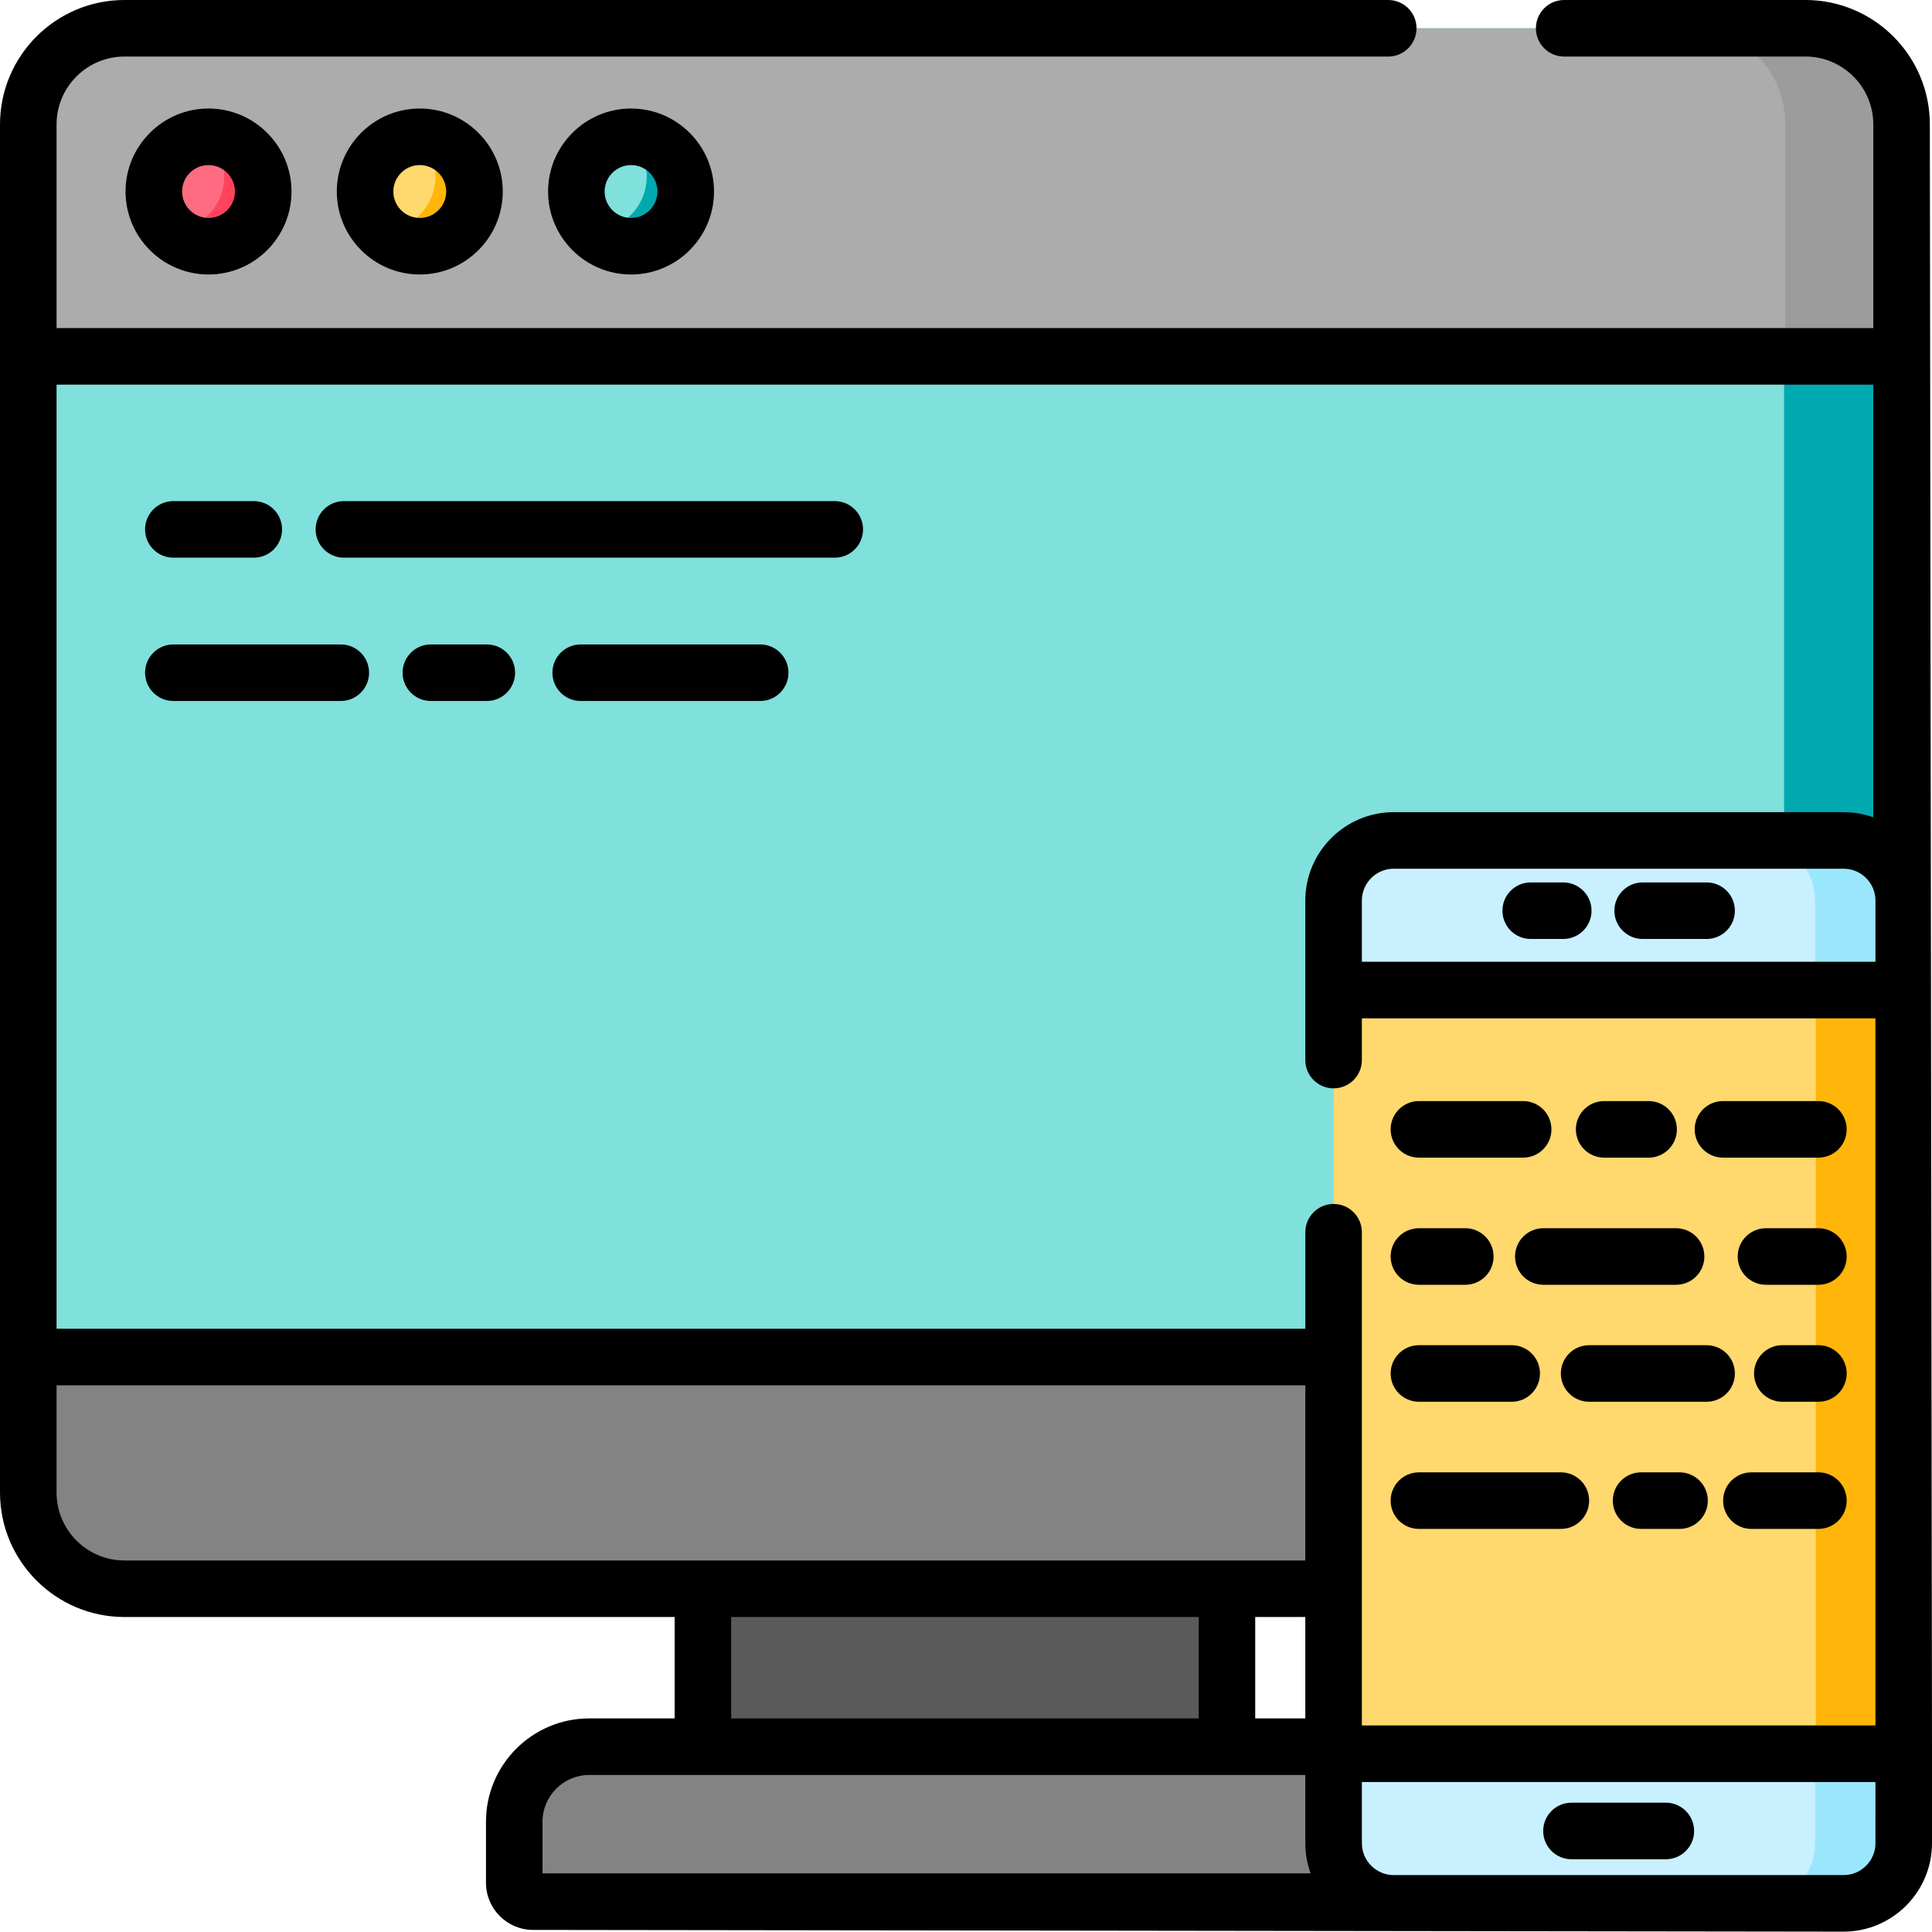
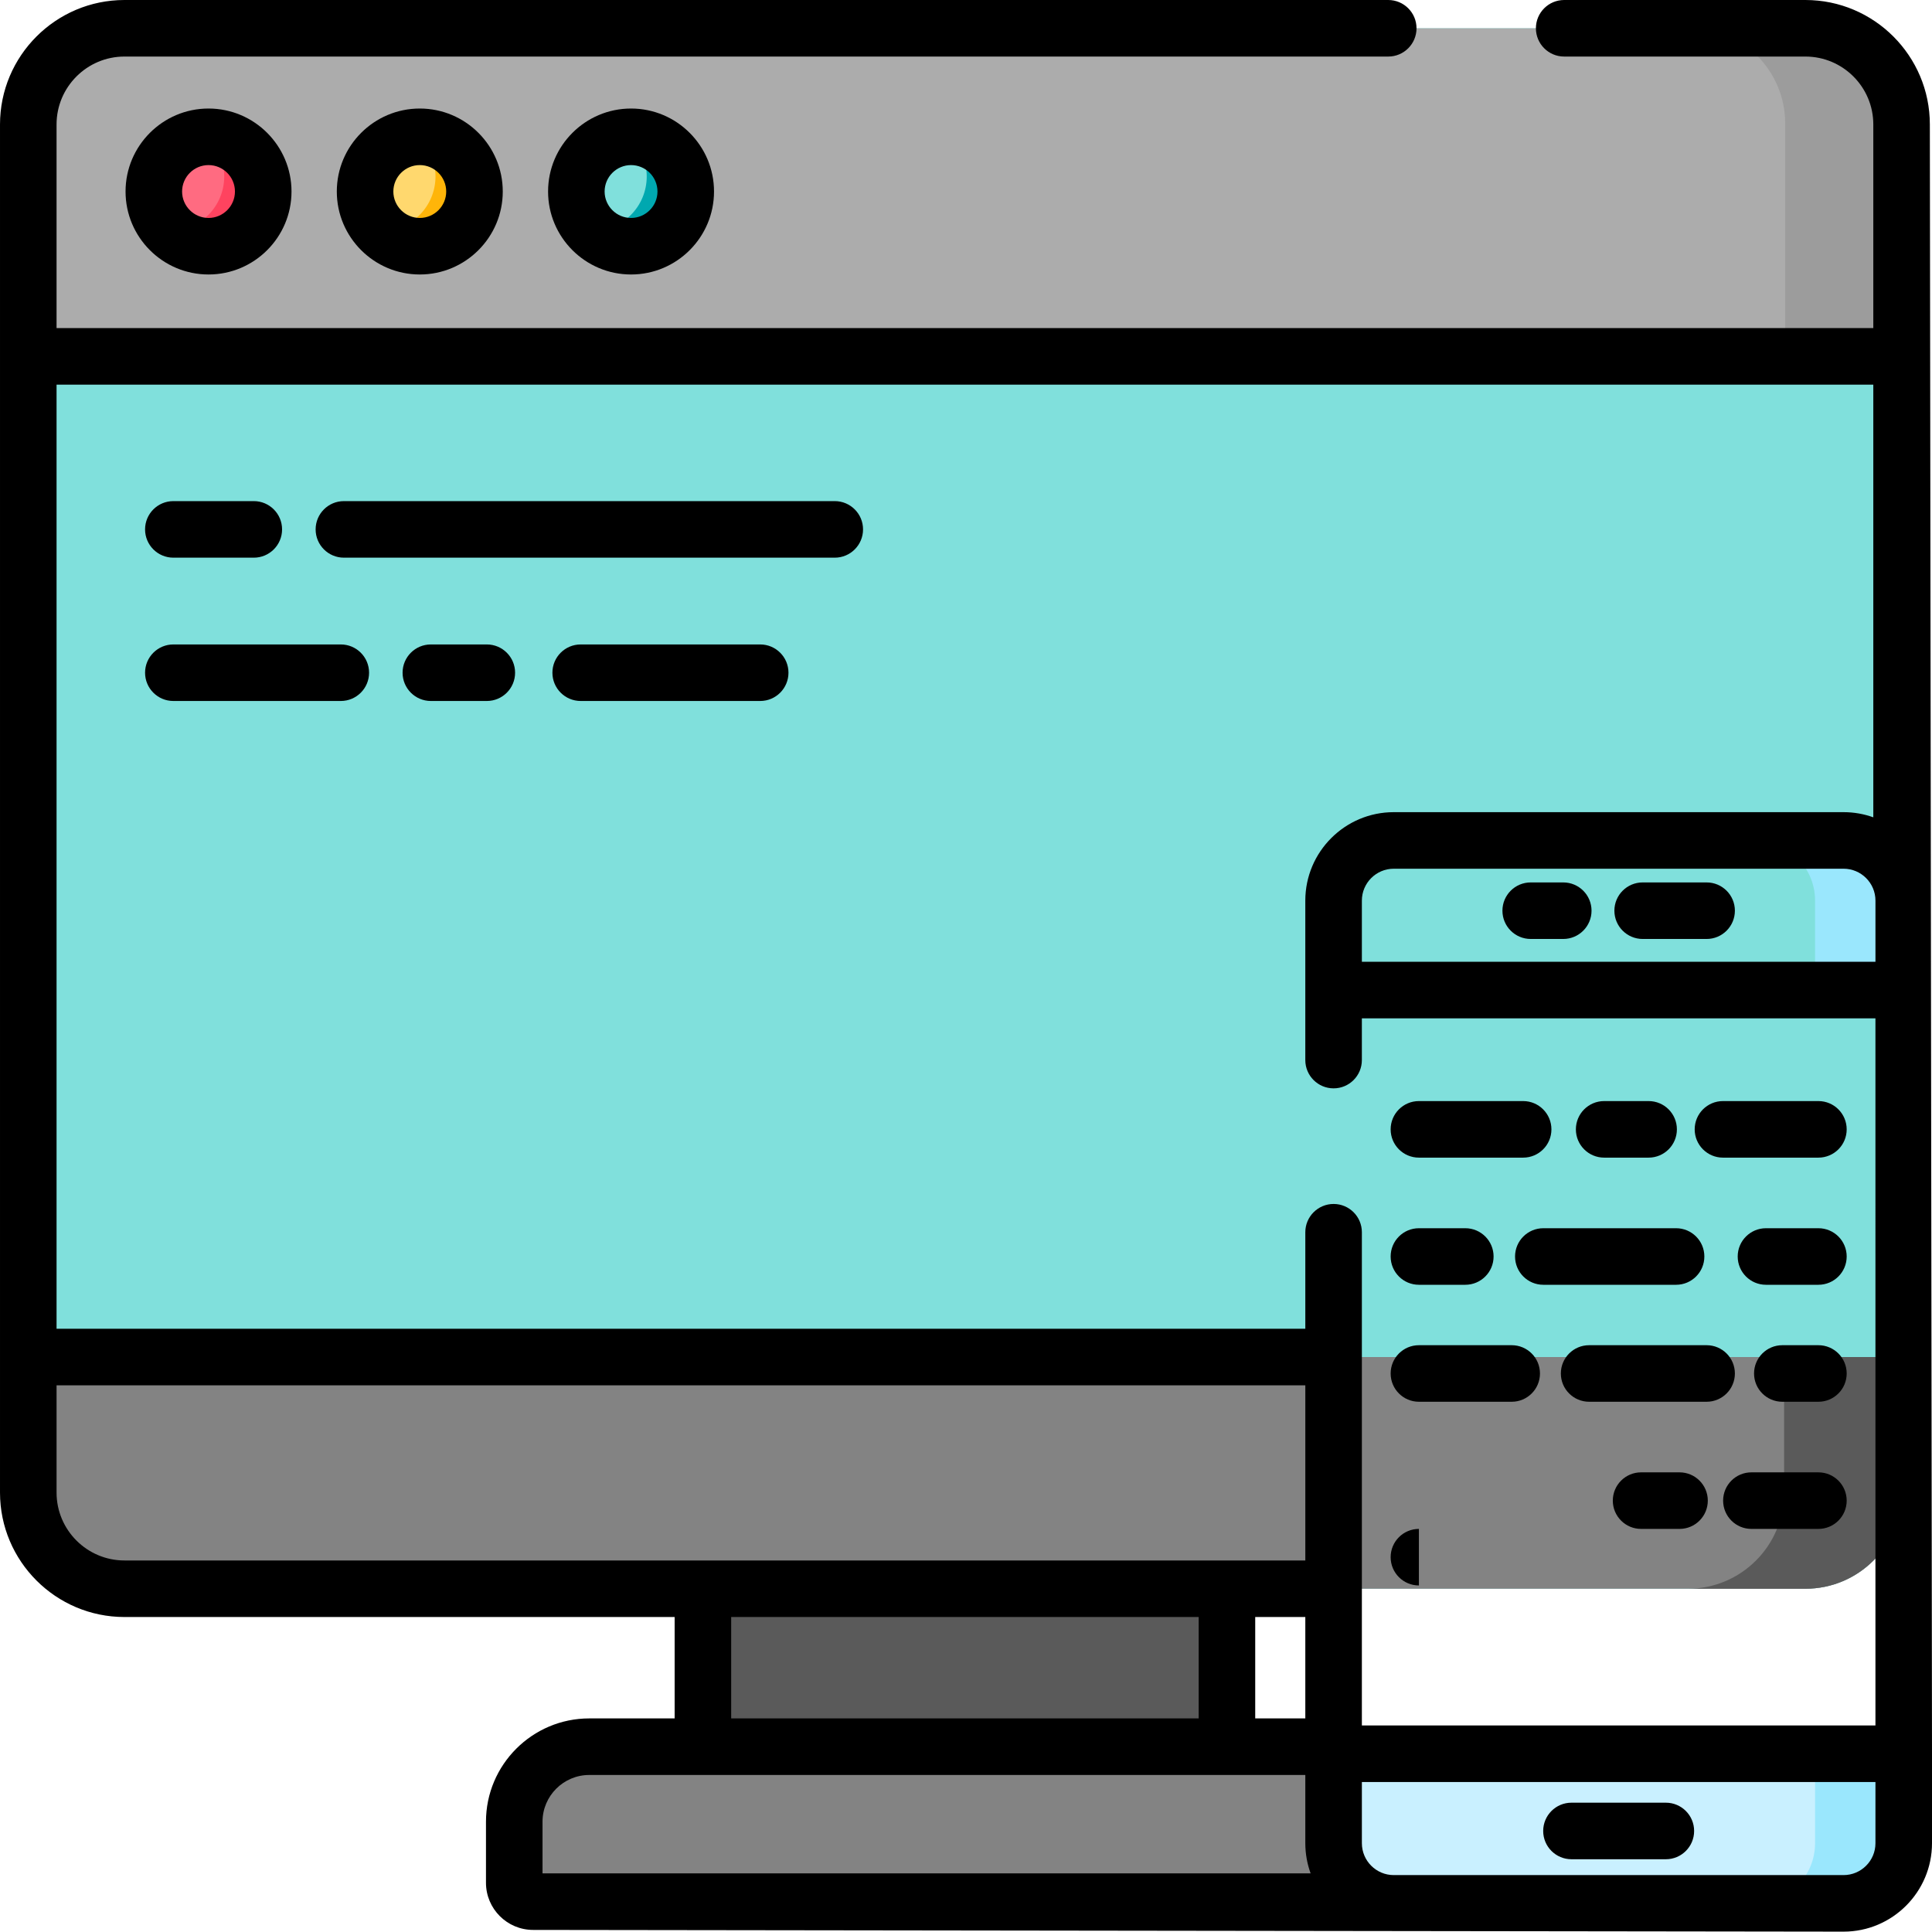
<svg xmlns="http://www.w3.org/2000/svg" height="512pt" viewBox="0 0 512 512" width="512pt">
  <path d="m186.277 421.031h138.875v41.863h-138.875zm0 0" fill="#5a5a5a" />
  <path d="m478.453 421.031h-445.473c-14.078 0-25.488-11.41-25.488-25.484v-362.566c0-14.078 11.41-25.488 25.488-25.488h445.473c14.074 0 25.484 11.41 25.484 25.488v362.566c0 14.074-11.41 25.484-25.484 25.484zm0 0" fill="#80e0dc" />
-   <path d="m503.941 32.984v362.562c0 14.078-11.41 25.484-25.488 25.484h-31.129c14.074 0 25.484-11.406 25.484-25.484v-362.562c0-14.078-11.41-25.488-25.484-25.488h31.129c14.078 0 25.488 11.41 25.488 25.488zm0 0" fill="#00a8b0" />
  <path d="m503.938 359.629h-496.445v35.918c0 14.074 11.41 25.484 25.488 25.484h445.473c14.074 0 25.484-11.41 25.484-25.484zm0 0" fill="#838383" />
  <path d="m503.941 359.629v35.918c0 14.078-11.41 25.484-25.488 25.484h-31.129c14.074 0 25.484-11.406 25.484-25.484v-35.918zm0 0" fill="#5a5a5a" />
  <path d="m504.508 94.438h-496.461v-61.461c0-14.074 11.41-25.48 25.484-25.48h445.492c14.074 0 25.484 11.406 25.484 25.48zm0 0" fill="#acacac" />
  <path d="m504.797 32.746v61.465h-31.703v-61.465c0-14.07-11.41-25.48-25.488-25.48h31.703c14.078 0 25.488 11.41 25.488 25.48zm0 0" fill="#9c9c9c" />
  <path d="m69.758 50.754c0 8.004-6.488 14.496-14.496 14.496-8.008 0-14.496-6.492-14.496-14.496 0-8.008 6.488-14.5 14.496-14.5 8.008 0 14.496 6.492 14.496 14.5zm0 0" fill="#ff6b81" />
  <path d="m125.746 50.754c0 8.004-6.492 14.496-14.496 14.496-8.008 0-14.5-6.492-14.5-14.496 0-8.008 6.492-14.5 14.5-14.5 8.004 0 14.496 6.492 14.496 14.5zm0 0" fill="#ffd86e" />
  <path d="m181.73 50.754c0 8.004-6.488 14.496-14.496 14.496-8.004 0-14.496-6.492-14.496-14.496 0-8.008 6.492-14.5 14.496-14.5 8.008 0 14.496 6.492 14.496 14.5zm0 0" fill="#80e0dc" />
  <path d="m69.754 50.758c0 8.004-6.484 14.484-14.488 14.484-3.875 0-7.402-1.516-10-4.004 7.844-.172 14.156-6.586 14.156-14.477 0-4.137-1.727-7.855-4.496-10.492.109-.008.23-.008.34-.008 8.004 0 14.488 6.484 14.488 14.496zm0 0" fill="#ff435f" />
  <path d="m125.742 50.758c0 8.004-6.484 14.484-14.496 14.484-3.879 0-7.395-1.516-10-4.004 7.852-.172 14.164-6.586 14.164-14.477 0-4.137-1.727-7.855-4.496-10.492.113-.008.223-.008.332-.008 8.012 0 14.496 6.484 14.496 14.496zm0 0" fill="#ffb509" />
  <path d="m181.734 50.758c0 8.004-6.496 14.484-14.5 14.484-3.875 0-7.391-1.516-10-4.004 7.855-.172 14.156-6.586 14.156-14.477 0-4.137-1.727-7.855-4.496-10.492.113-.008.23-.008.34-.008 8.004 0 14.5 6.484 14.5 14.496zm0 0" fill="#00a8b0" />
  <path d="m370.152 503.957h-228.875c-2.758 0-4.996-2.238-4.996-4.996v-16.191c0-10.977 8.898-19.875 19.879-19.875h199.109c10.98 0 19.879 8.898 19.879 19.875v16.191c0 2.758-2.234 4.996-4.996 4.996zm0 0" fill="#838383" />
  <path d="m375.148 482.766v16.195c0 2.762-2.238 4.996-4.996 4.996h-17.633v-21.191c0-10.969-8.902-19.871-19.871-19.871h22.629c10.973 0 19.871 8.898 19.871 19.871zm0 0" fill="#5a5a5a" />
-   <path d="m488.562 504.414h-119.203c-8.805 0-15.941-7.141-15.941-15.945v-249.801c0-8.805 7.137-15.941 15.941-15.941h119.203c8.805 0 15.945 7.137 15.945 15.941v249.801c0 8.805-7.137 15.945-15.945 15.945zm0 0" fill="#ffd86e" />
-   <path d="m504.508 238.668v249.805c0 8.801-7.141 15.934-15.945 15.934h-23.309c8.805 0 15.945-7.133 15.945-15.934v-249.805c0-8.801-7.141-15.945-15.945-15.945h23.309c8.805 0 15.945 7.145 15.945 15.945zm0 0" fill="#ffb509" />
  <path d="m488.562 504.414h-119.203c-8.805 0-15.941-7.141-15.941-15.945v-23.707h151.09v23.707c0 8.805-7.137 15.945-15.945 15.945zm0 0" fill="#c9f0ff" />
-   <path d="m504.508 262.379h-151.09v-23.711c0-8.805 7.137-15.941 15.941-15.941h119.203c8.805 0 15.945 7.137 15.945 15.941zm0 0" fill="#c9f0ff" />
  <path d="m504.508 464.762v23.711c0 8.801-7.141 15.934-15.945 15.934h-23.496c8.801 0 15.945-7.133 15.945-15.934v-23.711zm0 0" fill="#9ae7fd" />
  <path d="m504.508 238.668v23.707h-23.496v-23.707c0-8.801-7.145-15.945-15.945-15.945h23.496c8.805 0 15.945 7.145 15.945 15.945zm0 0" fill="#9ae7fd" />
  <path d="m45.941 147.789h21.32c4.137 0 7.492-3.355 7.492-7.492 0-4.141-3.355-7.496-7.492-7.496h-21.32c-4.141 0-7.496 3.355-7.496 7.496 0 4.137 3.355 7.492 7.496 7.492zm0 0" />
  <path d="m221.219 132.801h-130.082c-4.137 0-7.492 3.355-7.492 7.496 0 4.137 3.355 7.492 7.492 7.492h130.082c4.141 0 7.496-3.355 7.496-7.492 0-4.141-3.355-7.496-7.496-7.496zm0 0" />
  <path d="m201.461 170.785h-47.57c-4.141 0-7.496 3.352-7.496 7.492s3.355 7.492 7.496 7.492h47.57c4.137 0 7.492-3.352 7.492-7.492s-3.355-7.492-7.492-7.492zm0 0" />
  <path d="m129.008 170.785h-14.828c-4.137 0-7.492 3.352-7.492 7.492s3.355 7.492 7.492 7.492h14.828c4.141 0 7.496-3.352 7.496-7.492s-3.355-7.492-7.496-7.492zm0 0" />
  <path d="m90.316 170.785h-44.375c-4.141 0-7.496 3.352-7.496 7.492s3.355 7.492 7.496 7.492h44.375c4.137 0 7.492-3.352 7.492-7.492s-3.355-7.492-7.492-7.492zm0 0" />
  <path d="m33.273 50.754c0 12.125 9.863 21.988 21.988 21.988s21.992-9.863 21.992-21.988-9.867-21.992-21.992-21.992-21.988 9.867-21.988 21.992zm28.992 0c0 3.859-3.145 7.004-7.004 7.004-3.863 0-7.004-3.145-7.004-7.004 0-3.863 3.141-7.004 7.004-7.004 3.859 0 7.004 3.141 7.004 7.004zm0 0" />
  <path d="m89.258 50.754c0 12.125 9.867 21.988 21.992 21.988s21.988-9.863 21.988-21.988-9.863-21.992-21.988-21.992-21.992 9.867-21.992 21.992zm28.992 0c0 3.859-3.141 7.004-7.004 7.004-3.859 0-7.004-3.145-7.004-7.004 0-3.863 3.145-7.004 7.004-7.004 3.863 0 7.004 3.141 7.004 7.004zm0 0" />
  <path d="m145.246 50.754c0 12.125 9.863 21.988 21.988 21.988s21.988-9.863 21.988-21.988-9.863-21.992-21.988-21.992-21.988 9.867-21.988 21.992zm28.992 0c0 3.859-3.141 7.004-7.004 7.004-3.859 0-7.004-3.145-7.004-7.004 0-3.863 3.145-7.004 7.004-7.004 3.863 0 7.004 3.141 7.004 7.004zm0 0" />
  <path d="m416.457 492.719h25.012c4.137 0 7.492-3.355 7.492-7.492 0-4.141-3.355-7.496-7.492-7.496h-25.012c-4.141 0-7.496 3.355-7.496 7.496 0 4.137 3.355 7.492 7.496 7.492zm0 0" />
  <path d="m414.277 233.852h-8.625c-4.137 0-7.492 3.352-7.492 7.492s3.355 7.492 7.492 7.492h8.625c4.141 0 7.496-3.352 7.496-7.492s-3.355-7.492-7.496-7.492zm0 0" />
  <path d="m452.27 233.852h-16.949c-4.137 0-7.492 3.352-7.492 7.492s3.355 7.492 7.492 7.492h16.949c4.137 0 7.492-3.352 7.492-7.492s-3.355-7.492-7.492-7.492zm0 0" />
  <path d="m511.43 32.98c0-18.184-14.793-32.98-32.977-32.98h-63.93c-4.141 0-7.492 3.355-7.492 7.492 0 4.141 3.352 7.496 7.492 7.496h63.93c9.922 0 17.992 8.07 17.992 17.992v53.961h-481.457v-53.961c0-9.922 8.07-17.992 17.992-17.992h334.918c4.141 0 7.492-3.355 7.492-7.496 0-4.137-3.352-7.492-7.492-7.492h-334.918c-18.188 0-32.98 14.797-32.98 32.98v362.566c0 18.184 14.793 32.98 32.98 32.98h145.805v26.871h-22.625c-15.094 0-27.371 12.281-27.371 27.371v16.188c0 6.887 5.602 12.492 12.488 12.492l347.285.457c12.926 0 23.438-10.516 23.438-23.438v-23.707zm-478.449 380.559c-9.922 0-17.992-8.07-17.992-17.992v-28.422h330.934v46.414zm299.664 14.988h13.277v26.871h-13.277zm-14.984 0v26.871h-123.891v-26.871zm-173.887 67.934v-13.691c0-6.824 5.559-12.383 12.387-12.383h189.762v18.082c0 2.805.496 5.496 1.406 7.992zm353.238-7.992c0 4.66-3.789 8.449-8.449 8.449h-119.203c-4.66 0-8.449-3.789-8.449-8.449v-16.215h136.102zm0-31.203h-136.102v-130.711c0-4.137-3.355-7.492-7.492-7.492-4.141 0-7.496 3.355-7.496 7.492v25.582h-330.934v-250.207h481.457v114.668c-2.465-.883-5.117-1.367-7.883-1.367h-119.203c-12.922 0-23.438 10.516-23.438 23.438v42.262c0 4.141 3.355 7.492 7.496 7.492 4.137 0 7.492-3.352 7.492-7.492v-11.059h136.102zm0-202.379h-136.102v-16.219c0-4.656 3.789-8.449 8.449-8.449h119.203c4.66 0 8.453 3.793 8.453 8.449v16.219zm0 0" />
  <path d="m376.027 306.785h27.625c4.137 0 7.492-3.355 7.492-7.492 0-4.141-3.355-7.496-7.492-7.496h-27.625c-4.141 0-7.492 3.355-7.492 7.496 0 4.137 3.352 7.492 7.492 7.492zm0 0" />
  <path d="m425.117 306.785h11.785c4.137 0 7.492-3.355 7.492-7.492 0-4.141-3.355-7.496-7.492-7.496h-11.785c-4.137 0-7.492 3.355-7.492 7.496 0 4.137 3.355 7.492 7.492 7.492zm0 0" />
  <path d="m456.602 306.785h25.293c4.141 0 7.496-3.355 7.496-7.492 0-4.141-3.355-7.496-7.496-7.496h-25.293c-4.137 0-7.492 3.355-7.492 7.496 0 4.137 3.355 7.492 7.492 7.492zm0 0" />
  <path d="m376.027 340.48h12.293c4.141 0 7.496-3.355 7.496-7.496 0-4.137-3.355-7.492-7.496-7.492h-12.293c-4.141 0-7.492 3.355-7.492 7.492 0 4.141 3.352 7.496 7.492 7.496zm0 0" />
  <path d="m451.672 332.984c0-4.137-3.352-7.492-7.492-7.492h-35.184c-4.137 0-7.492 3.355-7.492 7.492 0 4.141 3.355 7.496 7.492 7.496h35.184c4.141 0 7.492-3.355 7.492-7.496zm0 0" />
  <path d="m481.895 325.492h-13.895c-4.137 0-7.492 3.355-7.492 7.492 0 4.141 3.355 7.496 7.492 7.496h13.895c4.141 0 7.496-3.355 7.496-7.496 0-4.137-3.355-7.492-7.496-7.492zm0 0" />
  <path d="m376.027 371.48h24.59c4.137 0 7.492-3.355 7.492-7.492 0-4.141-3.355-7.496-7.492-7.496h-24.59c-4.141 0-7.492 3.355-7.492 7.496 0 4.137 3.352 7.492 7.492 7.492zm0 0" />
  <path d="m421.137 371.48h31.133c4.137 0 7.492-3.355 7.492-7.492 0-4.141-3.355-7.496-7.492-7.496h-31.133c-4.141 0-7.496 3.355-7.496 7.496 0 4.137 3.355 7.492 7.496 7.492zm0 0" />
  <path d="m481.895 356.492h-9.562c-4.137 0-7.492 3.355-7.492 7.496 0 4.137 3.355 7.492 7.492 7.492h9.562c4.141 0 7.496-3.355 7.496-7.492 0-4.141-3.355-7.496-7.496-7.496zm0 0" />
-   <path d="m376.027 405.176h37.613c4.141 0 7.496-3.355 7.496-7.496 0-4.137-3.355-7.492-7.496-7.492h-37.613c-4.141 0-7.492 3.355-7.492 7.492 0 4.141 3.352 7.496 7.492 7.496zm0 0" />
+   <path d="m376.027 405.176h37.613h-37.613c-4.141 0-7.492 3.355-7.492 7.492 0 4.141 3.352 7.496 7.492 7.496zm0 0" />
  <path d="m445.094 390.188h-10.191c-4.137 0-7.492 3.355-7.492 7.492 0 4.141 3.355 7.496 7.492 7.496h10.191c4.137 0 7.492-3.355 7.492-7.496 0-4.137-3.355-7.492-7.492-7.492zm0 0" />
  <path d="m481.895 390.188h-17.758c-4.137 0-7.492 3.355-7.492 7.492 0 4.141 3.355 7.496 7.492 7.496h17.758c4.141 0 7.496-3.355 7.496-7.496 0-4.137-3.355-7.492-7.496-7.492zm0 0" />
</svg>